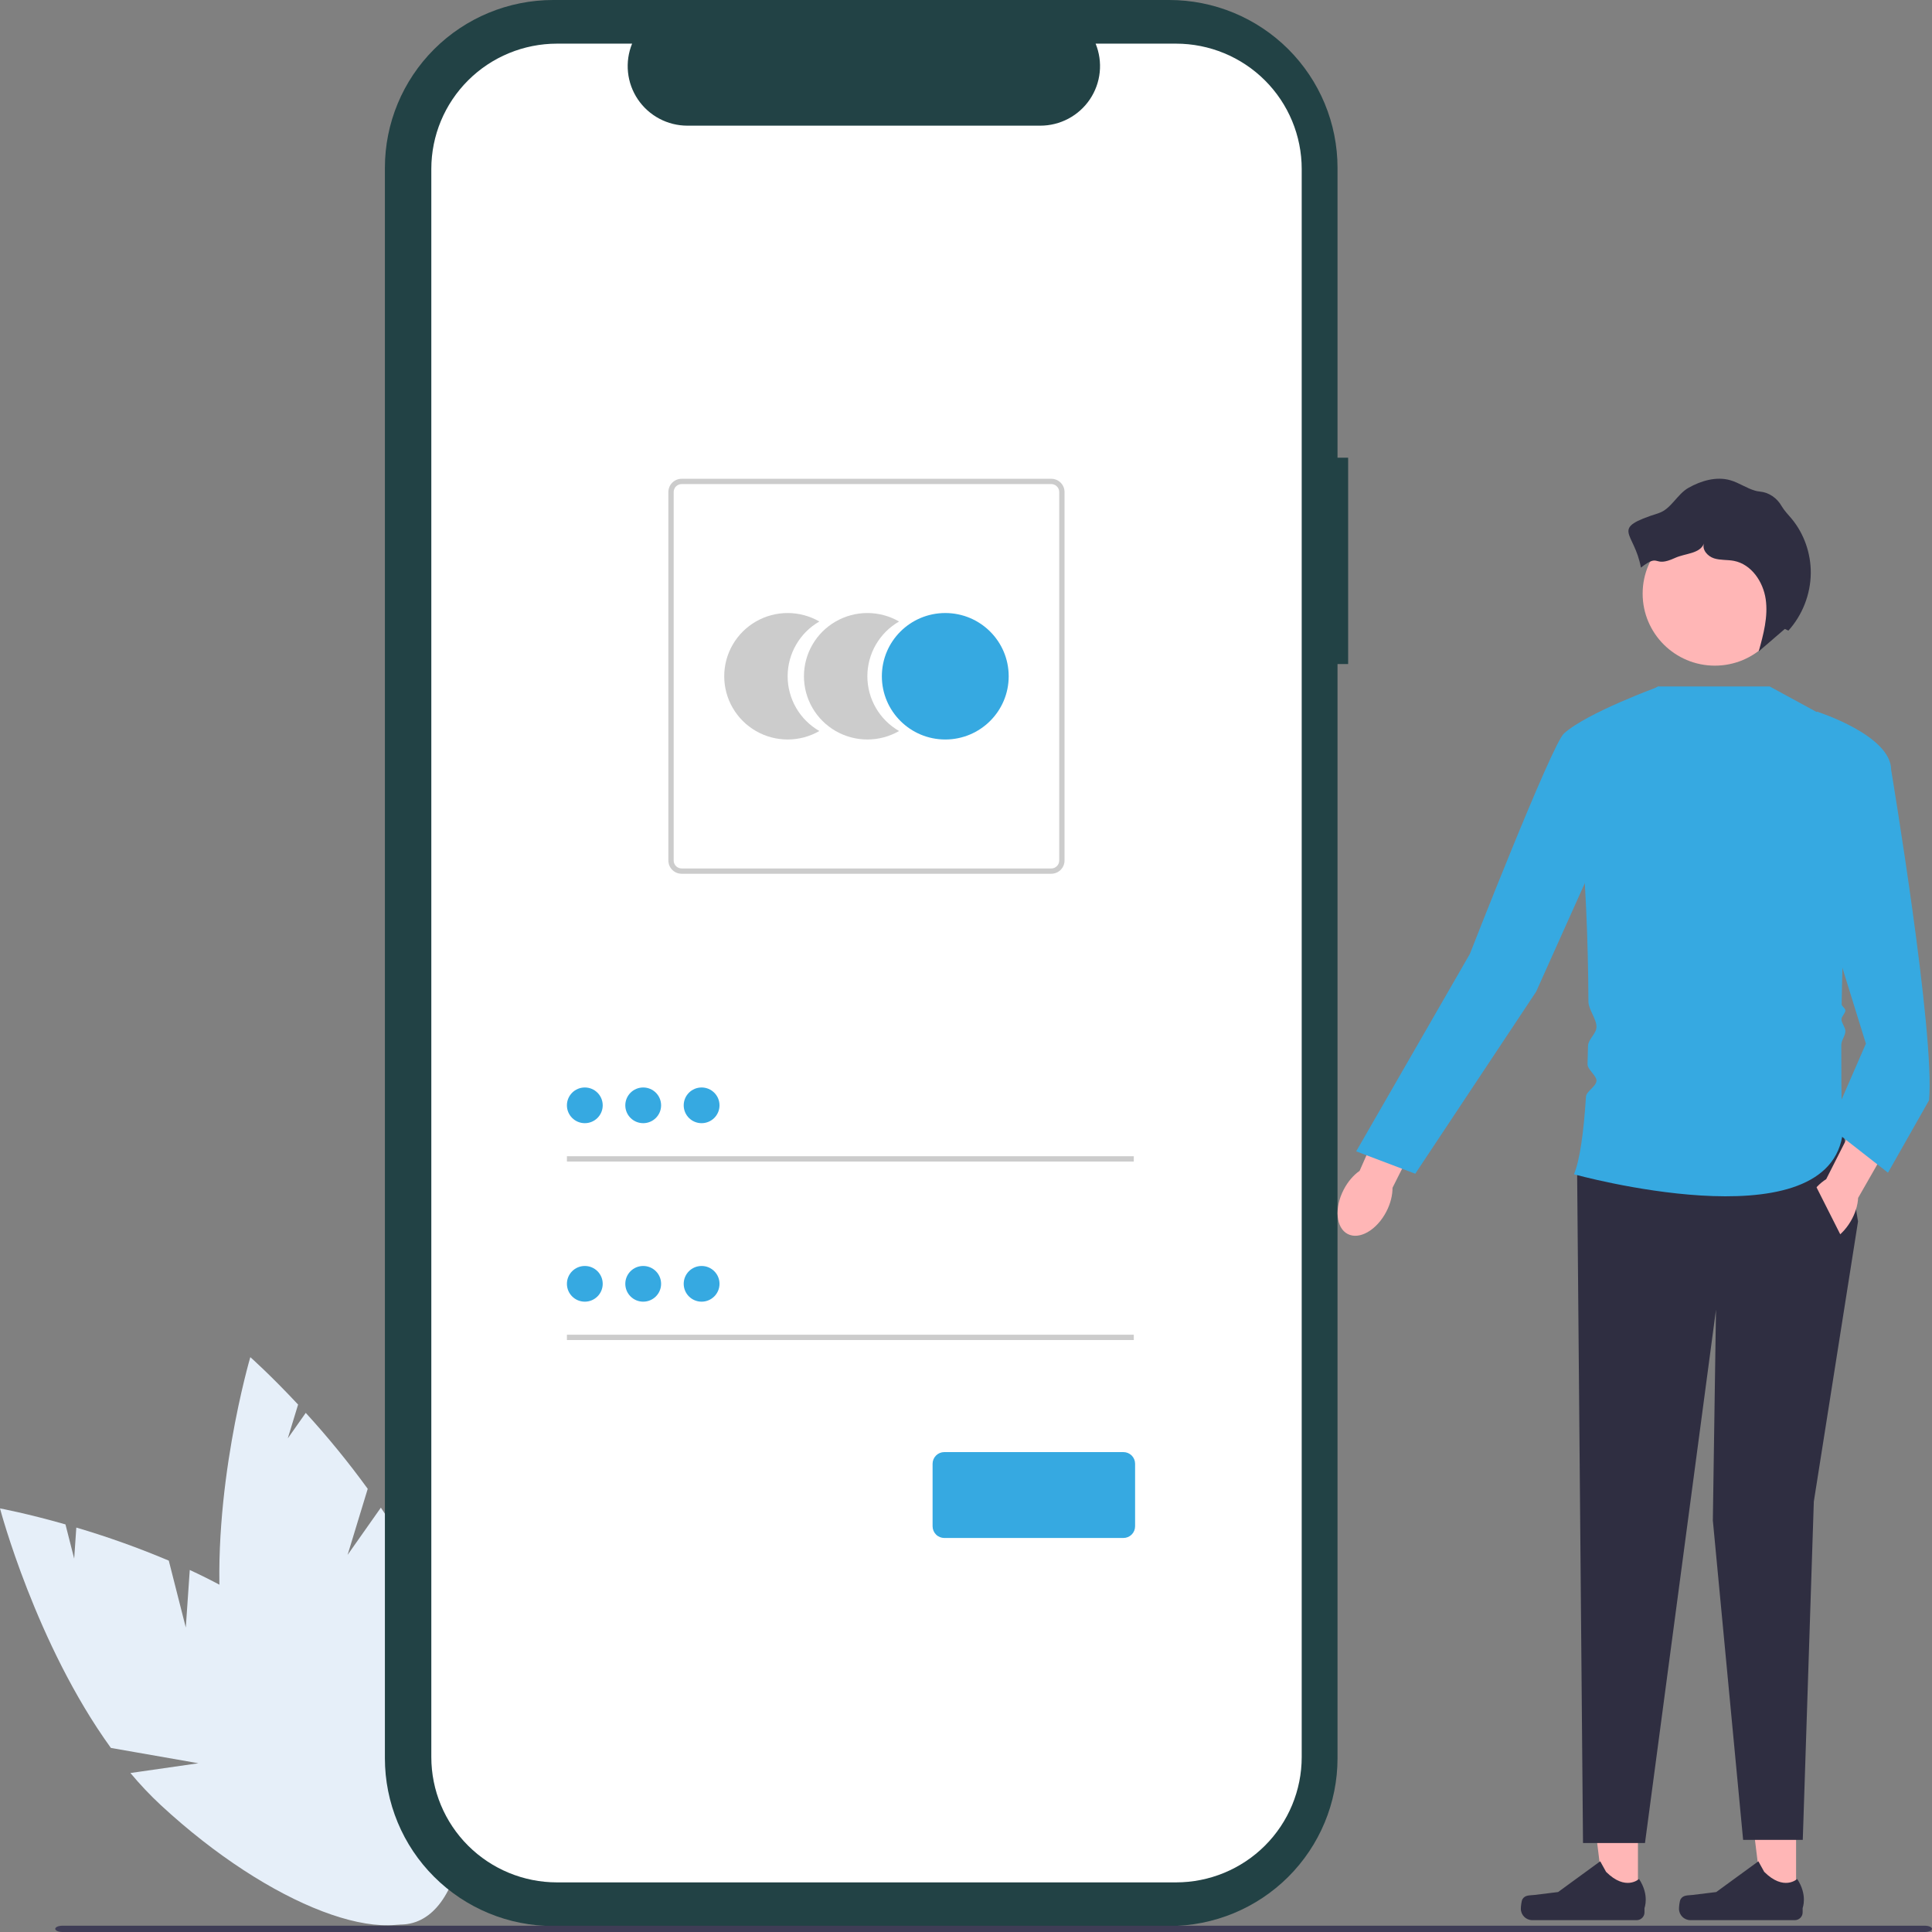
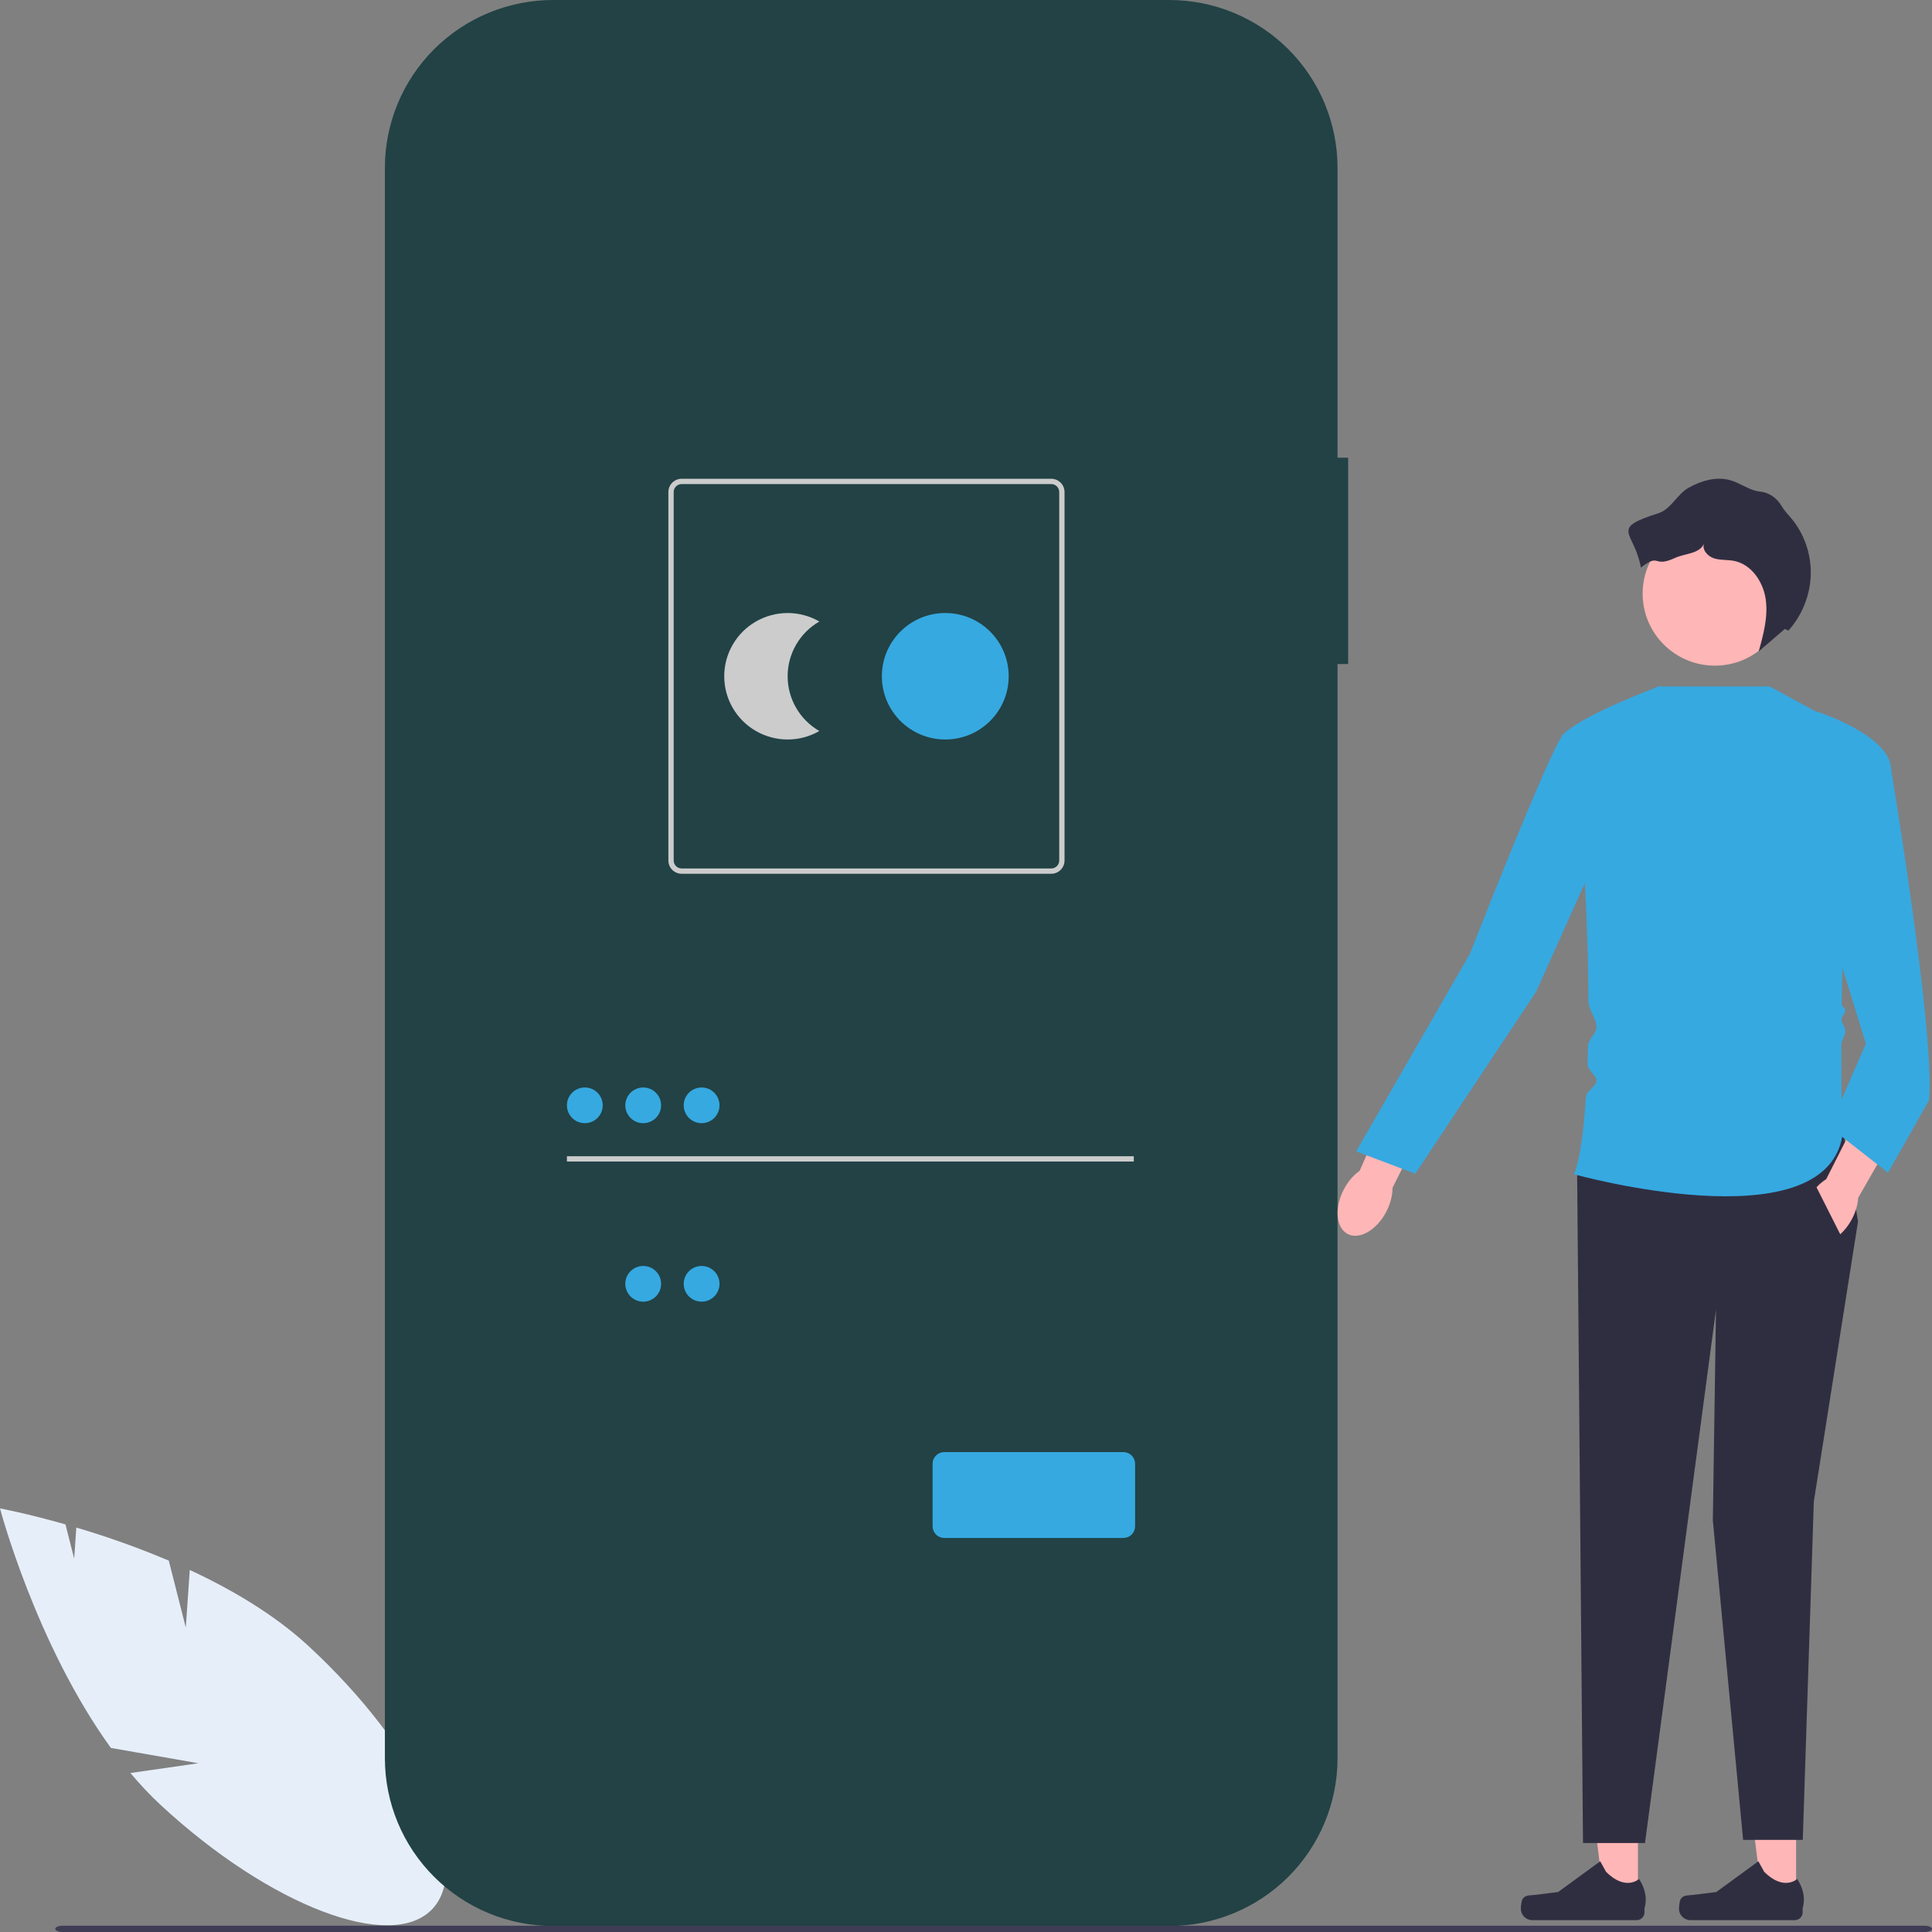
<svg xmlns="http://www.w3.org/2000/svg" width="113" height="113" viewBox="0 0 113 113" fill="none">
  <rect x="0" y="0" width="113" height="113" fill="#808080" stroke="none" />
  <g clip-path="url(#clip0_2804_19549)">
    <path d="M10.867 95.192L9.872 91.279C8.107 90.534 6.302 89.888 4.464 89.345L4.339 91.163L3.829 89.16C1.55 88.51 0 88.225 0 88.225C0 88.225 2.094 96.164 6.486 102.234L11.604 103.13L7.628 103.701C8.181 104.364 8.774 104.992 9.406 105.58C15.795 111.493 22.912 114.206 25.301 111.64C27.69 109.073 24.448 102.199 18.058 96.287C16.078 94.454 13.589 92.983 11.099 91.825L10.867 95.192Z" fill="#E6EFF9" />
-     <path d="M20.331 90.942L21.508 87.079C20.384 85.532 19.174 84.049 17.883 82.637L16.832 84.129L17.435 82.151C15.82 80.421 14.641 79.378 14.641 79.378C14.641 79.378 12.318 87.253 12.931 94.713L16.847 98.118L13.147 96.558C13.276 97.41 13.459 98.254 13.695 99.083C16.099 107.437 20.785 113.427 24.16 112.462C27.536 111.496 28.324 103.941 25.92 95.586C25.175 92.996 23.808 90.455 22.276 88.18L20.331 90.942Z" fill="#E6EFF9" />
    <path d="M78.851 26.77H78.23V9.814C78.23 8.525 77.975 7.249 77.481 6.058C76.986 4.868 76.261 3.786 75.347 2.874C74.433 1.963 73.348 1.24 72.154 0.747C70.959 0.254 69.679 0 68.387 0H32.355C29.744 0 27.241 1.034 25.395 2.874C23.549 4.715 22.512 7.211 22.512 9.814V102.836C22.512 104.125 22.766 105.401 23.261 106.592C23.755 107.783 24.48 108.865 25.395 109.776C26.309 110.687 27.394 111.41 28.588 111.903C29.782 112.397 31.062 112.65 32.355 112.65H68.387C70.997 112.65 73.501 111.616 75.347 109.776C77.193 107.935 78.23 105.439 78.23 102.836V38.839H78.851L78.851 26.77Z" fill="#224245" />
-     <path d="M68.784 2.553H64.081C64.297 3.081 64.38 3.655 64.321 4.223C64.263 4.791 64.065 5.336 63.746 5.81C63.426 6.284 62.995 6.672 62.489 6.941C61.984 7.209 61.42 7.35 60.847 7.35H40.205C39.632 7.35 39.068 7.209 38.563 6.941C38.057 6.672 37.626 6.284 37.306 5.81C36.987 5.336 36.789 4.791 36.731 4.223C36.672 3.655 36.755 3.081 36.971 2.553H32.578C30.629 2.553 28.759 3.325 27.381 4.699C26.002 6.074 25.227 7.938 25.227 9.882V102.769C25.227 104.713 26.002 106.577 27.381 107.952C28.759 109.326 30.629 110.098 32.578 110.098H68.784C70.734 110.098 72.603 109.326 73.982 107.952C75.36 106.577 76.135 104.713 76.135 102.769V9.882C76.135 7.938 75.36 6.074 73.982 4.699C72.603 3.325 70.733 2.553 68.784 2.553Z" fill="white" />
    <path d="M46.068 39.554C46.068 38.905 46.239 38.267 46.565 37.705C46.89 37.142 47.359 36.675 47.923 36.351C47.359 36.026 46.719 35.855 46.068 35.855C45.417 35.855 44.778 36.026 44.214 36.351C43.65 36.675 43.181 37.142 42.856 37.705C42.53 38.267 42.359 38.904 42.359 39.554C42.359 40.203 42.53 40.841 42.856 41.403C43.181 41.965 43.65 42.432 44.214 42.757C44.778 43.081 45.417 43.252 46.068 43.252C46.719 43.252 47.359 43.081 47.923 42.756C47.359 42.432 46.89 41.965 46.565 41.403C46.239 40.841 46.068 40.203 46.068 39.554Z" fill="#CCCCCC" />
-     <path d="M50.731 39.554C50.731 38.905 50.902 38.267 51.228 37.705C51.553 37.142 52.022 36.675 52.586 36.351C52.022 36.026 51.383 35.855 50.731 35.855C50.08 35.855 49.441 36.026 48.877 36.351C48.313 36.675 47.844 37.142 47.519 37.705C47.193 38.267 47.022 38.904 47.022 39.554C47.022 40.203 47.193 40.841 47.519 41.403C47.844 41.965 48.313 42.432 48.877 42.757C49.441 43.081 50.08 43.252 50.731 43.252C51.383 43.252 52.022 43.081 52.586 42.756C52.022 42.432 51.553 41.965 51.228 41.403C50.902 40.841 50.731 40.203 50.731 39.554Z" fill="#CCCCCC" />
    <path d="M55.288 43.252C57.337 43.252 58.997 41.596 58.997 39.554C58.997 37.511 57.337 35.855 55.288 35.855C53.239 35.855 51.579 37.511 51.579 39.554C51.579 41.596 53.239 43.252 55.288 43.252Z" fill="#36A9E1" />
    <path d="M61.487 51.105H39.869C39.663 51.105 39.465 51.023 39.32 50.878C39.174 50.733 39.093 50.536 39.092 50.331V28.777C39.093 28.572 39.174 28.375 39.32 28.23C39.465 28.085 39.663 28.003 39.869 28.003H61.487C61.693 28.003 61.89 28.085 62.036 28.23C62.181 28.375 62.263 28.572 62.263 28.777V50.331C62.263 50.536 62.181 50.733 62.036 50.878C61.89 51.023 61.693 51.105 61.487 51.105ZM39.869 28.313C39.745 28.313 39.627 28.362 39.539 28.449C39.452 28.536 39.403 28.654 39.403 28.777V50.331C39.403 50.454 39.452 50.572 39.539 50.659C39.627 50.746 39.745 50.795 39.869 50.795H61.487C61.611 50.795 61.729 50.746 61.816 50.659C61.904 50.572 61.953 50.454 61.953 50.331V28.777C61.953 28.654 61.904 28.536 61.816 28.449C61.729 28.362 61.611 28.313 61.487 28.313H39.869Z" fill="#CCCCCC" />
    <path d="M66.314 67.627H33.158V67.937H66.314V67.627Z" fill="#CCCCCC" />
    <path d="M34.205 65.693C34.783 65.693 35.252 65.226 35.252 64.649C35.252 64.073 34.783 63.605 34.205 63.605C33.627 63.605 33.158 64.073 33.158 64.649C33.158 65.226 33.627 65.693 34.205 65.693Z" fill="#36A9E1" />
-     <path d="M66.314 78.066H33.158V78.376H66.314V78.066Z" fill="#CCCCCC" />
-     <path d="M34.205 76.133C34.783 76.133 35.252 75.665 35.252 75.089C35.252 74.512 34.783 74.045 34.205 74.045C33.627 74.045 33.158 74.512 33.158 75.089C33.158 75.665 33.627 76.133 34.205 76.133Z" fill="#36A9E1" />
    <path d="M65.707 89.954H55.229C55.048 89.953 54.874 89.882 54.747 89.754C54.619 89.626 54.547 89.453 54.546 89.273V85.611C54.547 85.431 54.619 85.258 54.747 85.13C54.874 85.003 55.048 84.931 55.229 84.931H65.707C65.888 84.931 66.062 85.003 66.19 85.13C66.318 85.258 66.39 85.431 66.39 85.611V89.273C66.39 89.453 66.318 89.626 66.19 89.754C66.062 89.882 65.888 89.953 65.707 89.954Z" fill="#36A9E1" />
    <path d="M37.62 65.693C38.199 65.693 38.667 65.226 38.667 64.649C38.667 64.073 38.199 63.605 37.62 63.605C37.042 63.605 36.573 64.073 36.573 64.649C36.573 65.226 37.042 65.693 37.62 65.693Z" fill="#36A9E1" />
    <path d="M41.036 65.693C41.614 65.693 42.083 65.226 42.083 64.649C42.083 64.073 41.614 63.605 41.036 63.605C40.458 63.605 39.989 64.073 39.989 64.649C39.989 65.226 40.458 65.693 41.036 65.693Z" fill="#36A9E1" />
    <path d="M37.62 76.133C38.199 76.133 38.667 75.665 38.667 75.089C38.667 74.512 38.199 74.045 37.62 74.045C37.042 74.045 36.573 74.512 36.573 75.089C36.573 75.665 37.042 76.133 37.62 76.133Z" fill="#36A9E1" />
    <path d="M41.036 76.133C41.614 76.133 42.083 75.665 42.083 75.089C42.083 74.512 41.614 74.045 41.036 74.045C40.458 74.045 39.989 74.512 39.989 75.089C39.989 75.665 40.458 76.133 41.036 76.133Z" fill="#36A9E1" />
    <path d="M112.578 113H3.653C3.42 113 3.231 112.918 3.231 112.816C3.231 112.715 3.42 112.632 3.653 112.632H112.578C112.811 112.632 113 112.714 113 112.816C113 112.918 112.811 113 112.578 113Z" fill="#3F3D56" />
    <path d="M78.592 69.578C78.032 70.658 78.138 71.821 78.827 72.176C79.516 72.531 80.528 71.943 81.087 70.863C81.332 70.391 81.449 69.902 81.446 69.472L83.759 64.867L81.569 63.831L79.522 68.481C79.168 68.727 78.837 69.105 78.592 69.578Z" fill="#FFB6B6" />
    <path d="M95.801 111.128L93.829 111.128L92.891 103.544L95.802 103.544L95.801 111.128Z" fill="#FFB6B6" />
    <path d="M89.046 111.084C88.984 111.187 88.952 111.52 88.952 111.639C88.952 112.008 89.251 112.307 89.621 112.307H95.727C95.979 112.307 96.184 112.103 96.184 111.852V111.598C96.184 111.598 96.486 110.836 95.864 109.897C95.864 109.897 95.091 110.632 93.936 109.481L93.595 108.865L91.13 110.663L89.763 110.831C89.465 110.868 89.2 110.825 89.046 111.084Z" fill="#2F2E41" />
    <path d="M105.051 111.128L103.079 111.128L102.141 103.544L105.051 103.544L105.051 111.128Z" fill="#FFB6B6" />
    <path d="M98.296 111.084C98.234 111.187 98.202 111.52 98.202 111.639C98.202 112.008 98.501 112.307 98.871 112.307H104.977C105.229 112.307 105.434 112.103 105.434 111.852V111.598C105.434 111.598 105.736 110.836 105.114 109.897C105.114 109.897 104.341 110.632 103.186 109.481L102.845 108.865L100.38 110.663L99.013 110.831C98.715 110.868 98.45 110.825 98.296 111.084Z" fill="#2F2E41" />
    <path d="M107.842 66.38L108.673 71.442L106.088 87.825L105.442 107.613H101.953L100.182 88.929L100.366 76.596L96.213 107.797H92.588L92.245 68.681L107.842 66.38Z" fill="#2F2E41" />
    <path d="M103.504 40.149H96.973L91.322 43.463C92.201 43.24 92.881 51.377 92.904 58.567C92.905 59.045 93.38 59.594 93.376 60.061C93.372 60.463 92.89 60.784 92.881 61.174C92.874 61.538 92.864 61.897 92.852 62.248C92.842 62.54 93.388 62.926 93.376 63.206C93.359 63.564 92.782 63.813 92.761 64.15C92.629 66.223 92.402 67.865 92.06 68.681C92.06 68.681 106.642 72.731 107.75 66.472C107.75 66.472 107.686 64.223 107.695 61.116C107.696 60.841 107.931 60.591 107.933 60.303C107.935 60.088 107.703 59.839 107.705 59.618C107.707 59.437 107.931 59.277 107.933 59.093C107.935 58.983 107.715 58.849 107.716 58.738C107.805 52.831 108.202 45.386 109.595 43.463L103.504 40.149V40.149Z" fill="#36A9E1" />
    <path d="M97.044 40.149C97.044 40.149 92.811 41.683 91.469 42.905C90.755 43.554 85.969 55.796 85.969 55.796L79.321 67.341L82.777 68.65L89.845 58.005L92.983 51.01L97.044 40.149Z" fill="#36A9E1" />
    <path d="M105.823 70.015C105.205 71.063 105.247 72.23 105.916 72.621C106.584 73.013 107.627 72.481 108.244 71.433C108.514 70.975 108.658 70.493 108.679 70.064L111.239 65.591L109.108 64.438L106.811 68.969C106.445 69.196 106.093 69.556 105.823 70.015Z" fill="#FFB6B6" />
    <path d="M104.427 45.856L106.273 41.622C106.273 41.622 110.611 43.003 110.611 45.028C110.611 45.028 113.195 60.49 112.826 64.356L110.426 68.589L107.011 65.92L109.134 61.042L104.427 45.856Z" fill="#36A9E1" />
    <path d="M108.223 73.361L106.046 69.049L103.504 72.546L105.792 74.755L108.223 73.361Z" fill="#2F2E41" />
    <path d="M100.3 38.933C97.967 38.933 96.076 37.047 96.076 34.721C96.076 32.394 97.967 30.508 100.3 30.508C102.633 30.508 104.524 32.394 104.524 34.721C104.524 37.047 102.633 38.933 100.3 38.933Z" fill="#FFB6B6" />
    <path d="M97.006 30.014C97.74 29.78 98.087 28.909 98.759 28.531C99.501 28.114 100.39 27.853 101.209 28.09C101.711 28.234 102.149 28.555 102.652 28.698C102.74 28.724 102.832 28.741 102.926 28.75C103.467 28.801 103.931 29.125 104.201 29.595L104.208 29.607C104.367 29.877 104.592 30.102 104.793 30.343C105.523 31.226 105.918 32.373 105.91 33.517C105.901 34.747 105.427 35.969 104.602 36.883L104.391 36.786C103.882 37.225 103.373 37.663 102.864 38.102C103.141 37.105 103.421 36.073 103.274 35.049C103.127 34.025 102.437 33.003 101.418 32.805C101.033 32.73 100.627 32.776 100.253 32.657C99.879 32.538 99.535 32.155 99.663 31.785C99.431 32.395 98.568 32.359 97.973 32.632C96.643 33.244 97.13 32.299 95.975 33.198C95.585 31.041 94.09 30.945 97.006 30.014L97.006 30.014Z" fill="#2F2E41" />
  </g>
  <defs>
    <clipPath id="clip0_2804_19549">
      <rect width="113" height="113" fill="white" />
    </clipPath>
  </defs>
</svg>